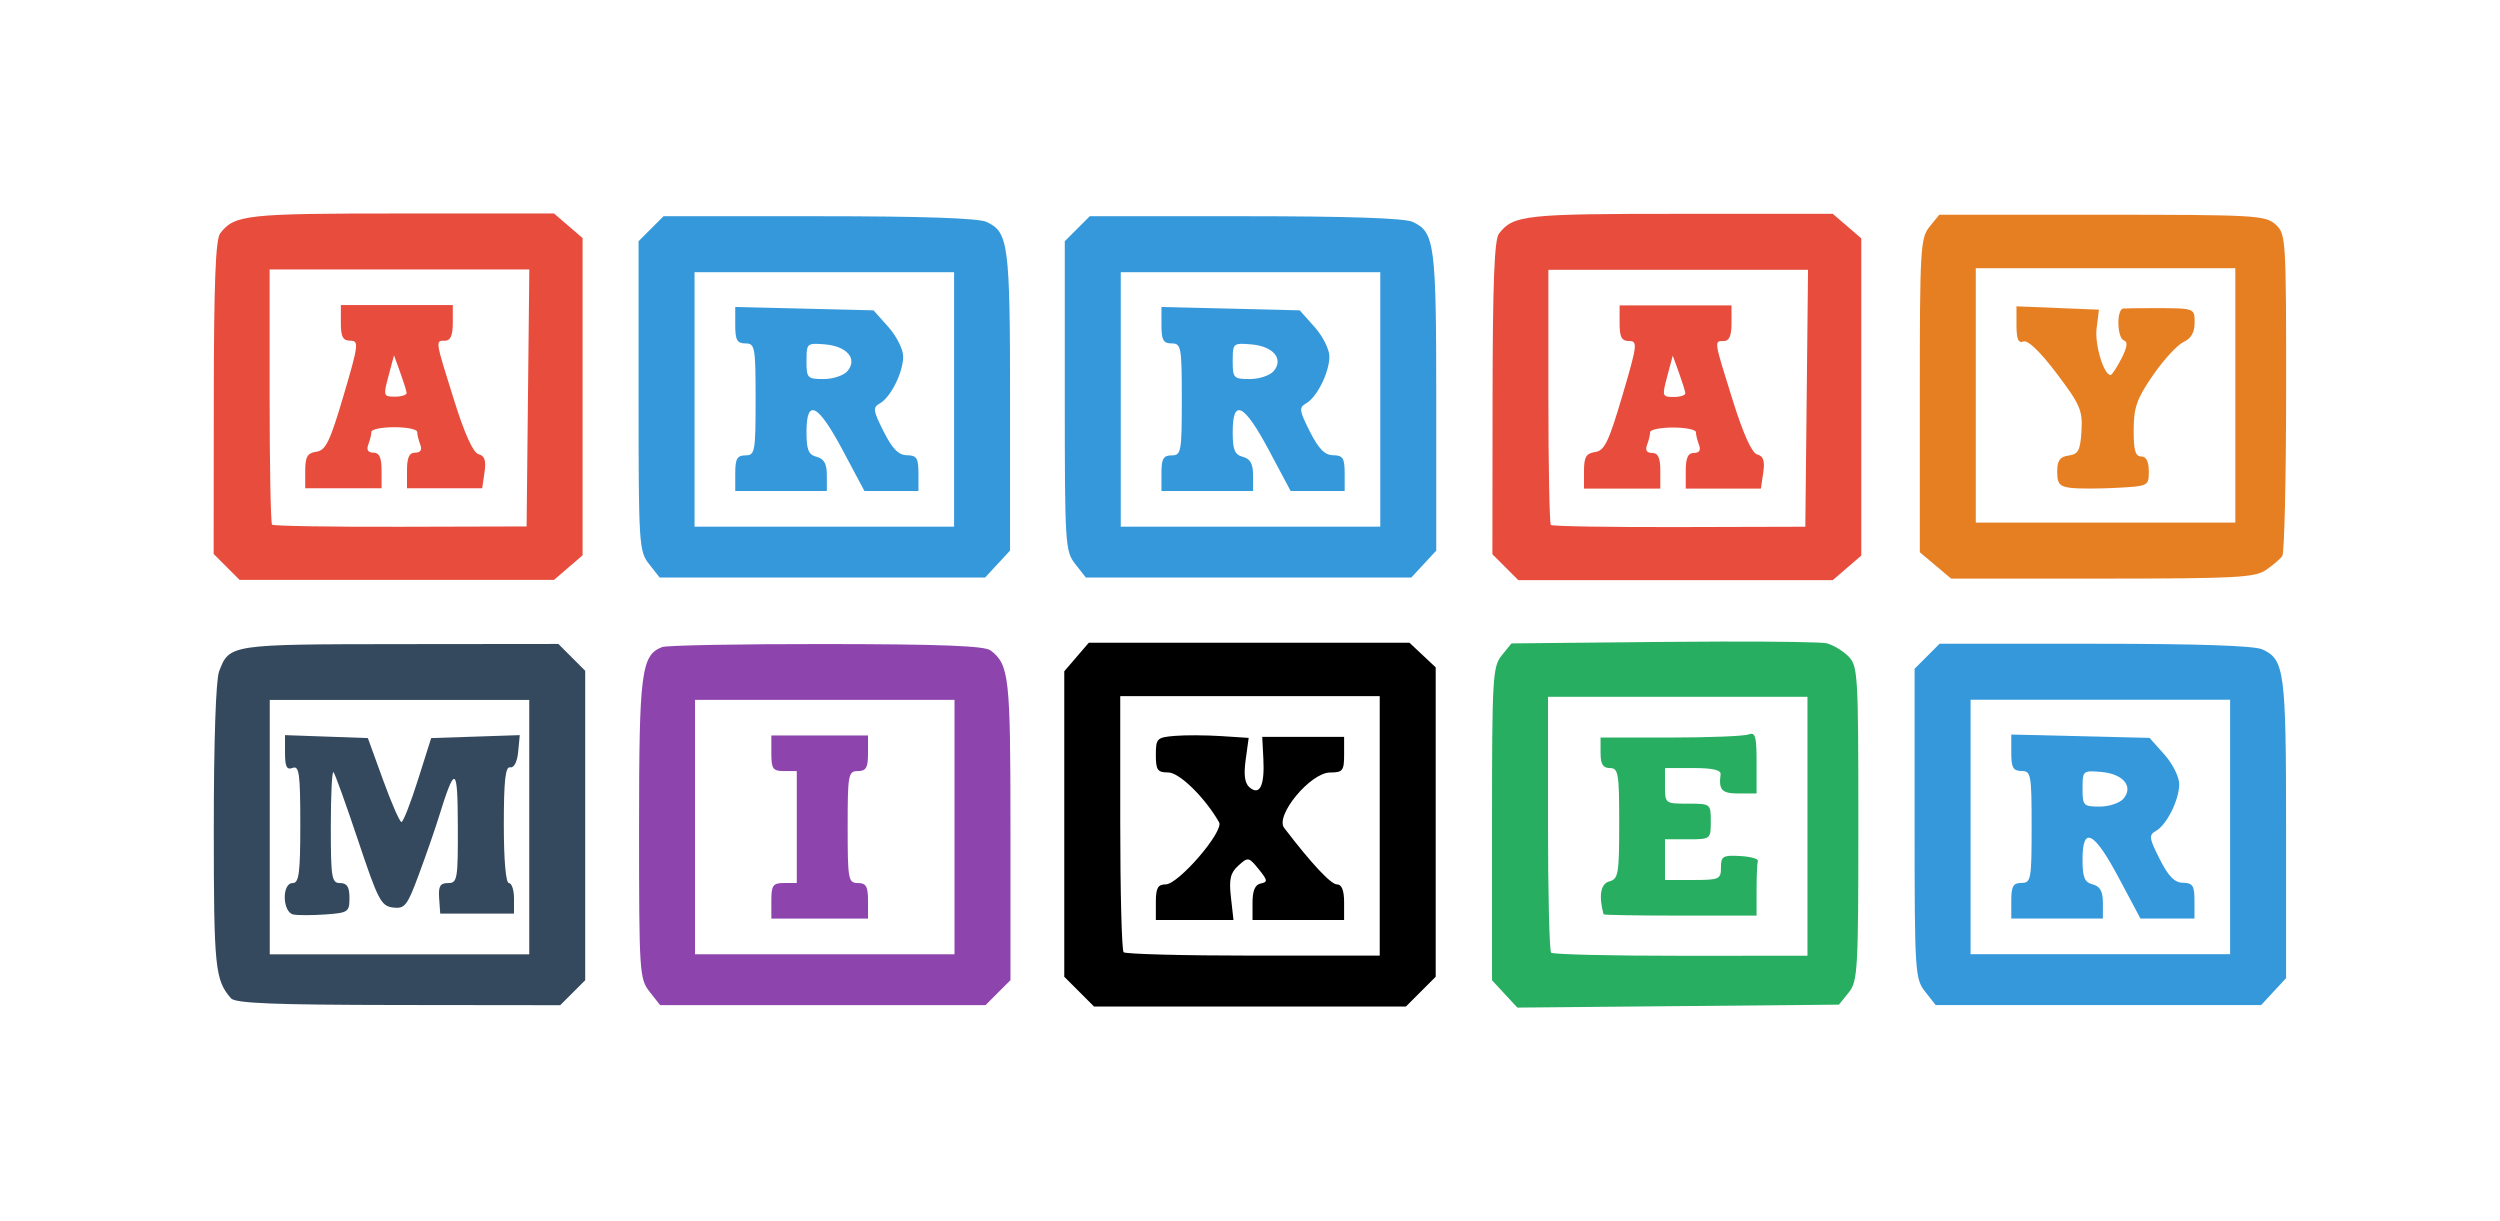
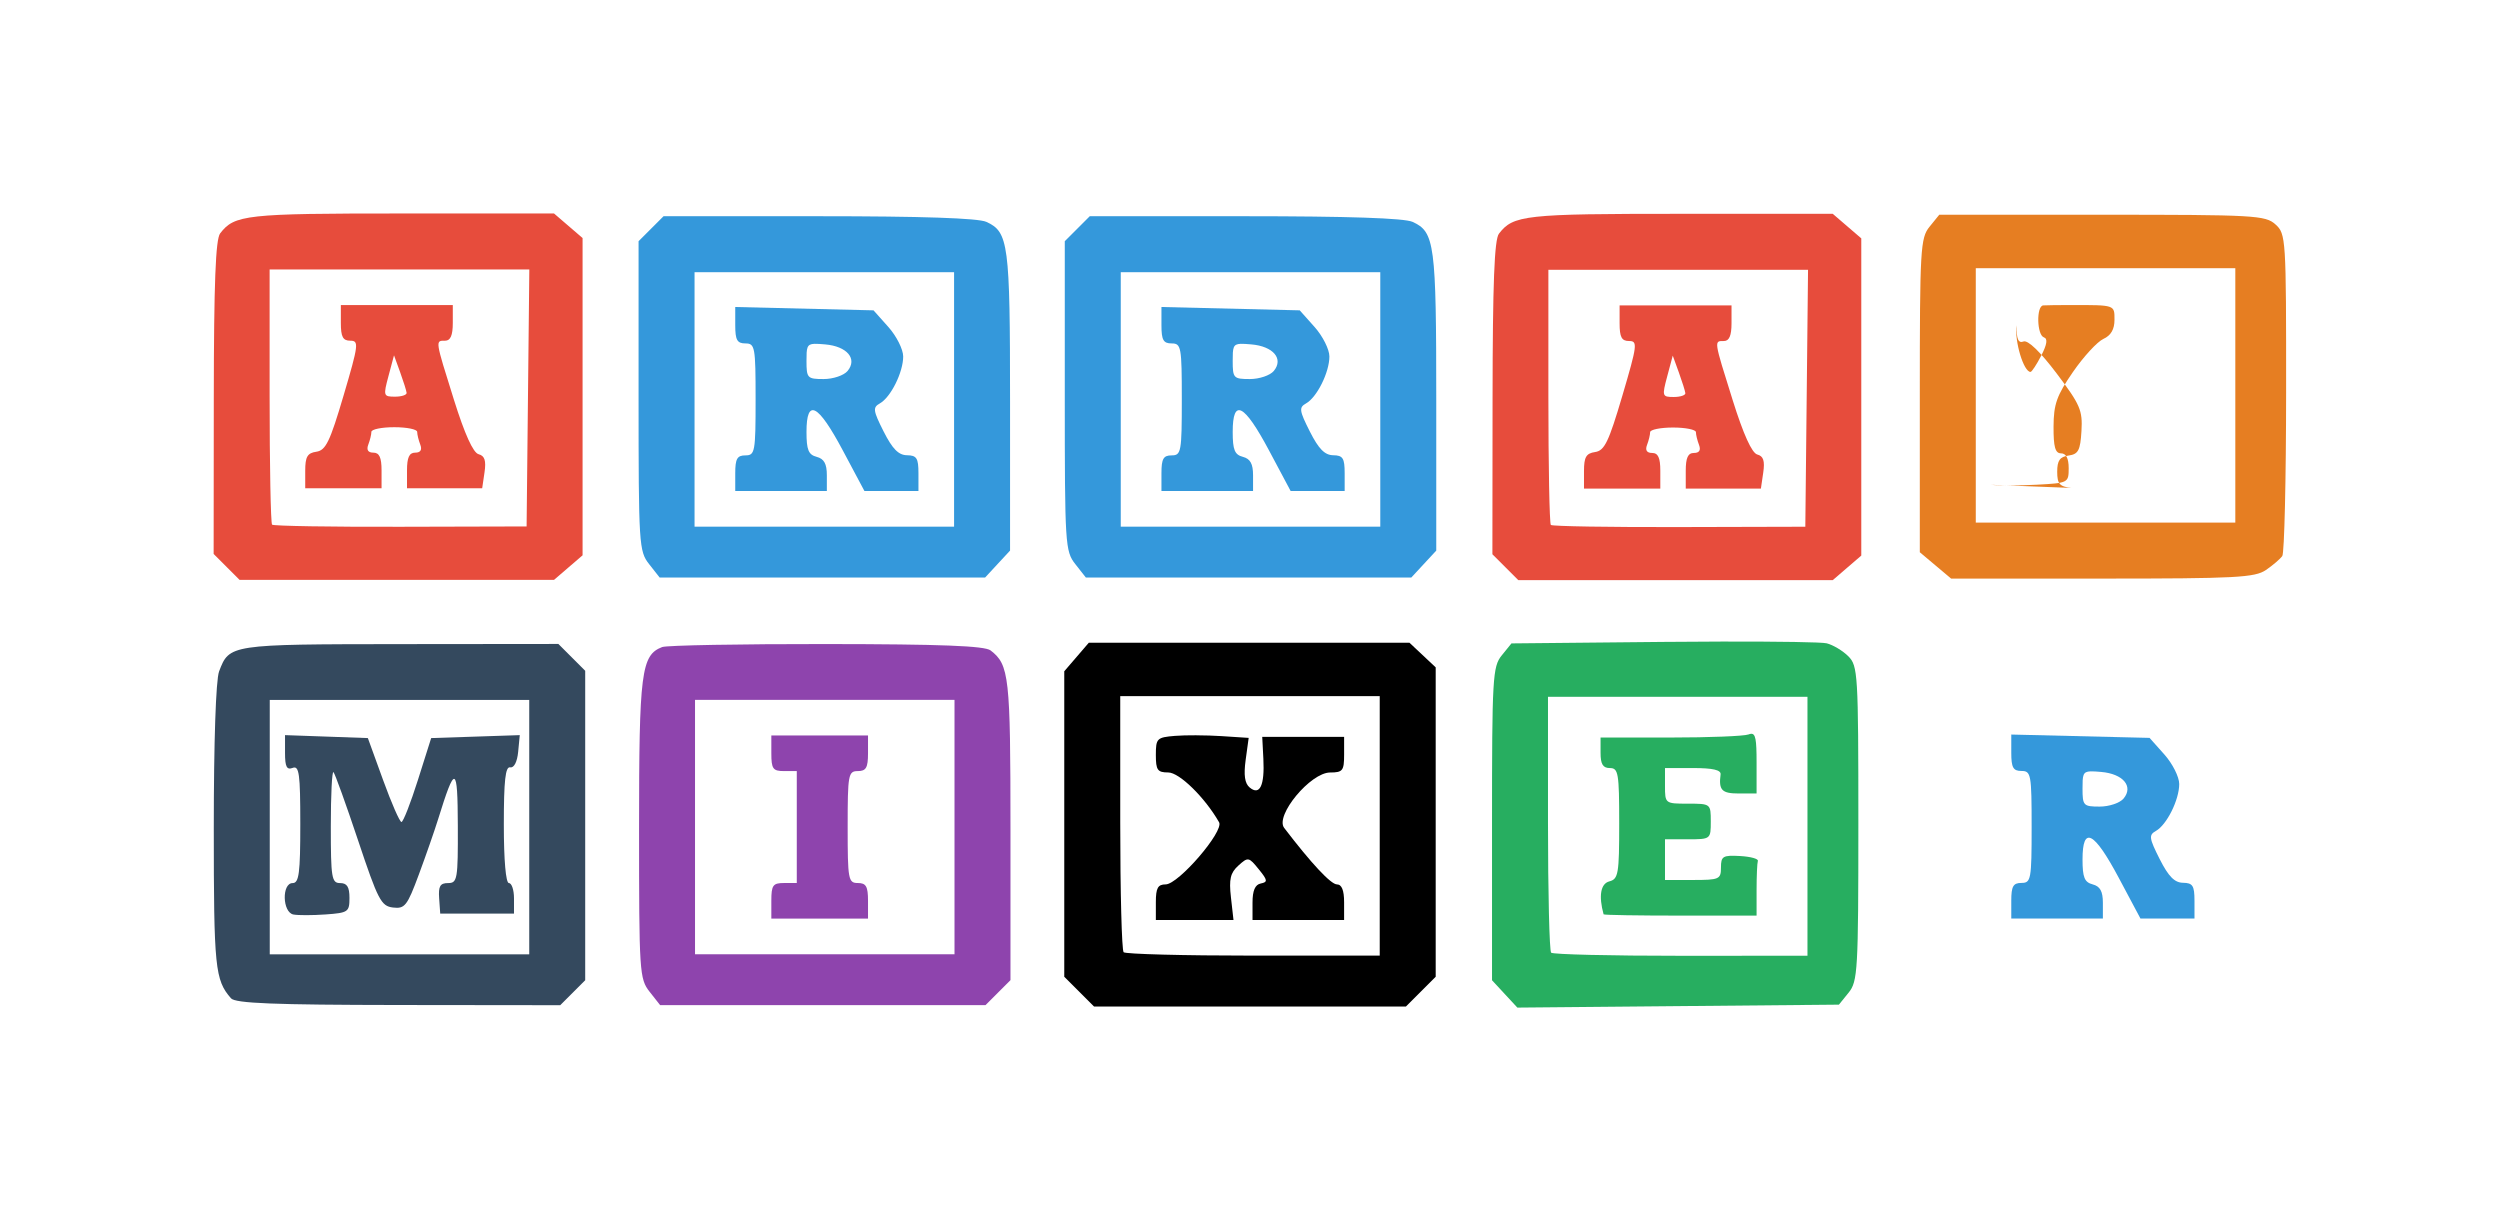
<svg xmlns="http://www.w3.org/2000/svg" version="1.1" viewBox="0 0 350.77 171.38" xml:space="preserve">
  <g transform="matrix(1.25 0 0 -1.25 -126.83 367.59)">
    <g transform="translate(1.051 -1.4707e-5)">
      <path d="m222.63 221.93-1.378-1.602-1.379-1.603v-17.145-17.145l1.67-1.669 1.669-1.67h17.507 17.507l1.669 1.67 1.67 1.669v17.364 17.363l-2.947 2.768h-17.994-17.993zm3.526-5.997h14.563 14.563v-14.563-14.563h-14.183c-7.8 0-14.354 0.172-14.563 0.381s-0.38 6.763-0.38 14.563v14.182zm8.553-4.394c-0.944 4e-3 -1.825-0.018-2.414-0.067-2.025-0.168-2.142-0.284-2.142-2.142 0-1.7 0.187-1.964 1.39-1.964 1.249 0 4.113-2.805 5.709-5.592 0.575-1.003-4.563-6.973-6.001-6.973-0.874 0-1.098-0.408-1.098-1.999v-1.999h4.358 4.357l-0.287 2.548c-0.23 2.043-0.065 2.748 0.837 3.564 1.085 0.981 1.164 0.968 2.278-0.405 1.01-1.245 1.04-1.446 0.232-1.607-0.635-0.127-0.924-0.796-0.924-2.142v-1.958h5.14 5.14v1.999c0 1.337-0.266 1.999-0.803 1.999-0.679 0-2.879 2.355-5.925 6.343-1.054 1.38 2.957 6.216 5.158 6.218 1.414 2e-3 1.571 0.202 1.571 2.001v1.999h-4.596-4.595l0.127-2.461c0.155-3-0.399-4.166-1.535-3.224-0.555 0.46-0.688 1.381-0.451 3.112l0.337 2.458-3.067 0.2c-0.844 0.055-1.852 0.085-2.796 0.089z" />
      <g transform="matrix(.714 0 0 .714 366.97 45.761)" fill="#e67e22">
        <path transform="matrix(.8 0 0 -.8 0 416)" d="m-85.576 127.48-1.912 2.359c-1.79 2.21-1.912 4.326-1.912 33.162v30.801l3.076 2.588 3.078 2.59h29.699c26.258 0 29.988-0.197 32.174-1.693 1.36-0.931 2.803-2.168 3.207-2.75 0.404-0.582 0.743-15.05 0.75-32.152 0.015-30.352-0.035-31.141-2.09-33-1.978-1.79-4.04-1.904-34.088-1.904h-31.982zm7.176 10.5h25.5 25.5v25 25h-25.5-25.5v-25-25z" />
-         <path d="m-47.72 271.07c-1.829 0.21-2.2 0.64-2.2 2.544 0 1.767 0.412 2.35 1.8 2.547 1.523 0.216 1.833 0.81 2.014 3.856 0.193 3.244-0.193 4.139-3.899 9.047-2.58 3.417-4.524 5.29-5.214 5.025-0.813-0.312-1.101 0.357-1.103 2.553l-2e-3 2.975 12.964-0.527-0.367-2.937c-0.318-2.542 1.124-7.337 2.207-7.337 0.197 0 0.956 1.154 1.685 2.565 0.915 1.769 1.045 2.659 0.421 2.867-1.117 0.372-1.213 4.947-0.106 5.026 0.44 0.031 2.42 0.057 4.4 0.057 6.928 0 6.8 0.044 6.8-2.325 0-1.495-0.564-2.466-1.742-3-0.958-0.434-3.109-2.77-4.78-5.19-2.559-3.707-3.041-5.061-3.058-8.6-0.015-3.209 0.263-4.2 1.18-4.2 0.792 0 1.2-0.792 1.2-2.332 0-2.298-0.072-2.336-5-2.6-2.75-0.148-5.99-0.154-7.2-0.015z" />
+         <path d="m-47.72 271.07c-1.829 0.21-2.2 0.64-2.2 2.544 0 1.767 0.412 2.35 1.8 2.547 1.523 0.216 1.833 0.81 2.014 3.856 0.193 3.244-0.193 4.139-3.899 9.047-2.58 3.417-4.524 5.29-5.214 5.025-0.813-0.312-1.101 0.357-1.103 2.553c-0.318-2.542 1.124-7.337 2.207-7.337 0.197 0 0.956 1.154 1.685 2.565 0.915 1.769 1.045 2.659 0.421 2.867-1.117 0.372-1.213 4.947-0.106 5.026 0.44 0.031 2.42 0.057 4.4 0.057 6.928 0 6.8 0.044 6.8-2.325 0-1.495-0.564-2.466-1.742-3-0.958-0.434-3.109-2.77-4.78-5.19-2.559-3.707-3.041-5.061-3.058-8.6-0.015-3.209 0.263-4.2 1.18-4.2 0.792 0 1.2-0.792 1.2-2.332 0-2.298-0.072-2.336-5-2.6-2.75-0.148-5.99-0.154-7.2-0.015z" />
      </g>
      <g transform="matrix(.714 0 0 .714 301.98 169.83)" fill="#3498db">
        <path transform="matrix(.8 0 0 -.8 0 416)" d="m-222.49 344.98-4.908 4.908v30.41c0 29.251 0.079 30.512 2.072 33.047l2.072 2.635h31.977 31.975l2.451-2.647 2.453-2.647v-29.307c0-31.03-0.301-33.306-4.658-35.291-1.616-0.736-12.712-1.109-32.934-1.109h-30.5zm6.092 11h25.5 25.5v25 25h-25.5-25.5v-25-25z" />
        <path transform="matrix(.8 0 0 -.8 0 416)" d="m-208.4 362.82v3.578c0 2.911 0.373 3.578 2 3.578 1.879 0 2 0.667 2 11s-0.121 11-2 11c-1.619 0-2 0.667-2 3.5v3.5h9 9v-3.094c0-2.253-0.544-3.236-2-3.617-1.616-0.423-2-1.364-2-4.906 0-6.681 2.243-5.542 7.123 3.617l4.262 8h5.309 5.307v-3.5c0-2.955-0.35-3.504-2.25-3.527-1.661-0.02-2.863-1.24-4.59-4.66-2.083-4.126-2.165-4.731-0.75-5.523 2.145-1.2 4.59-6.113 4.59-9.225 0-1.394-1.312-4.003-2.916-5.799l-2.914-3.266-27.17-0.656zm15.57 7.234c0.51-0.018 1.185 0.035 2.078 0.111 4.325 0.368 6.41 2.832 4.422 5.227-0.725 0.873-2.832 1.584-4.693 1.584-3.204 0-3.377-0.183-3.377-3.561 0-2.615 0.042-3.307 1.57-3.361z" />
      </g>
      <path d="m193.18 221.78c-9.633 0.01-17.931-0.142-18.439-0.337-2.353-0.903-2.596-2.809-2.596-20.385 0-16.13 0.047-16.859 1.183-18.304l1.183-1.505h18.26 18.261l1.401 1.402 1.402 1.402v16.911c0 17.21-0.143 18.495-2.235 20.101-0.666 0.511-5.553 0.701-18.42 0.714zm-14.753-6.264h14.563 14.563v-14.278-14.278h-14.563-14.563v14.278 14.278zm8.566-3.998v-1.999c0-1.751 0.177-1.999 1.428-1.999h1.428v-6.282-6.282h-1.428c-1.251 0-1.428-0.247-1.428-1.999v-1.999h5.426 5.426v1.999c0 1.618-0.218 1.999-1.142 1.999-1.073 0-1.142 0.381-1.142 6.282 0 5.901 0.069 6.282 1.142 6.282 0.925 0 1.142 0.381 1.142 1.999v1.999h-5.426-5.426z" fill="#8e44ad" />
      <path d="m163.09 221.79-17.769-0.018c-19.134-0.019-19.161-0.024-20.316-3.064-0.359-0.945-0.595-7.87-0.595-17.552 0-15.734 0.138-17.087 1.934-19.142 0.49-0.561 4.814-0.734 18.795-0.751l18.158-0.021 1.402 1.402 1.401 1.401v17.367 17.366l-1.505 1.506-1.506 1.506zm-32.398-6.282h14.563 14.563v-14.278-14.278h-14.563-14.563v14.278 14.278zm1.714-3.952v-2.003c0-1.547 0.195-1.929 0.857-1.675 0.731 0.281 0.857-0.642 0.857-6.3 0-5.511-0.144-6.629-0.857-6.629-1.235 0-1.159-3.283 0.081-3.527 0.516-0.101 2.144-0.099 3.617 6e-3 2.534 0.181 2.678 0.281 2.678 1.856 0 1.233-0.272 1.665-1.047 1.665-0.953 0-1.046 0.574-1.046 6.377 0 3.507 0.134 6.241 0.3 6.076 0.166-0.166 1.407-3.613 2.76-7.662 2.24-6.707 2.589-7.377 3.921-7.536 1.328-0.159 1.593 0.18 2.902 3.712 0.793 2.138 1.76 4.915 2.151 6.172 1.934 6.228 2.198 6.143 2.222-0.714 0.021-6.008-0.051-6.425-1.098-6.425-0.889 0-1.095-0.352-0.999-1.712l0.12-1.712 4.141-2e-3 4.141-1e-3v1.713c0 0.942-0.257 1.713-0.571 1.713-0.348 0-0.571 2.57-0.571 6.568 0 4.95 0.176 6.532 0.714 6.425 0.429-0.086 0.786 0.607 0.895 1.736l0.18 1.879-4.971-0.166-4.973-0.165-1.49-4.709c-0.82-2.59-1.65-4.71-1.845-4.712-0.195-7.2e-4 -1.122 2.118-2.062 4.709l-1.71 4.712-4.647 0.166-4.647 0.165z" fill="#34495e" />
      <g transform="matrix(.714 0 0 .714 257.71 51.329)" fill="#e74c3c">
        <path transform="matrix(.8 0 0 -.8 0 416)" d="m-196.52 136.98c-30.547 0-32.782 0.244-35.598 3.912-0.895 1.166-1.227 9.732-1.25 32.291l-0.031 30.705 5.092 5.092h30.898 30.898l2.805-2.414 2.807-2.414v-31.172-31.174l-2.807-2.414-2.805-2.412h-30.01zm-25.879 11h25.518 25.518l-0.535 50.5-24.766 0.066c-13.621 0.037-24.984-0.15-25.25-0.416-0.266-0.266-0.484-11.66-0.484-25.318v-24.832z" />
        <path transform="matrix(.8 0 0 -.8 0 416)" d="m-208.4 154.98v3.5c0 2.743 0.402 3.5 1.857 3.5 1.727 0 1.635 0.749-1.314 10.75-2.683 9.098-3.507 10.798-5.357 11.068-1.761 0.257-2.186 0.986-2.186 3.75v3.432h7.5 7.5v-3.5c0-2.548-0.438-3.5-1.607-3.5-1.054 0-1.398-0.544-1-1.582 0.334-0.87 0.607-1.995 0.607-2.5 0-0.505 2.025-0.918 4.5-0.918s4.5 0.413 4.5 0.918c0 0.505 0.274 1.63 0.607 2.5 0.398 1.038 0.054 1.582-1 1.582-1.17 0-1.607 0.952-1.607 3.5v3.5h7.387 7.387l0.459-3.135c0.339-2.312 0.035-3.245-1.164-3.559-1.069-0.279-2.73-3.946-4.848-10.701-3.726-11.886-3.684-11.605-1.721-11.605 1.048 0 1.5-1.056 1.5-3.5v-3.5h-11-11zm10.447 9.873 1.201 3.312c0.66 1.822 1.234 3.652 1.275 4.064 0.042 0.412-0.987 0.75-2.285 0.75-2.272 0-2.319-0.154-1.275-4.064l1.084-4.062z" />
      </g>
      <path d="m293.83 222.06c-2.103-4e-3 -4.376-0.017-6.719-0.04l-17.042-0.168-1.091-1.347c-1.021-1.262-1.091-2.475-1.091-18.907v-17.557l1.422-1.535 1.422-1.534 18.047 0.166 18.047 0.165 1.091 1.349c1.022 1.262 1.091 2.475 1.091 18.989 0 16.804-0.053 17.694-1.128 18.768-0.62 0.62-1.712 1.274-2.427 1.453-0.536 0.134-5.313 0.208-11.622 0.197zm-19.661-6.205h14.563 14.563v-14.531-14.53l-14.209-6e-3c-7.815-3e-3 -14.369 0.154-14.563 0.348-0.194 0.194-0.354 6.736-0.354 14.536v14.182zm22.769-4.152c-0.077-9e-3 -0.162-0.034-0.258-0.07-0.497-0.191-4.438-0.347-8.757-0.347h-7.853v-1.713c0-1.281 0.264-1.713 1.046-1.713 0.951 0 1.047-0.569 1.047-6.215 0-5.675-0.097-6.241-1.11-6.506-0.975-0.255-1.213-1.626-0.642-3.698 0.022-0.079 3.894-0.143 8.606-0.143h8.566v2.856c0 1.571 0.064 3.048 0.143 3.284 0.079 0.236-0.821 0.482-1.999 0.548-1.926 0.107-2.142-0.023-2.142-1.285 0-1.321-0.186-1.404-3.141-1.404h-3.141v2.284 2.284h2.57c2.556 0 2.57 0.011 2.57 1.999 0 1.988-0.014 1.999-2.57 1.999-2.556 0-2.57 0.011-2.57 1.999v1.999h3.166c2.202 0 3.139-0.217 3.074-0.714-0.229-1.762 0.132-2.142 2.041-2.142h1.999v3.488c0 2.578-0.108 3.274-0.646 3.211z" fill="#27ae60" />
      <g transform="matrix(.714 0 0 .714 349.82 169.83)" fill="#3498db">
        <path transform="matrix(.8 0 0 -.8 0 416)" d="m-222.49 344.98-4.908 4.908v30.41c0 29.251 0.079 30.512 2.072 33.047l2.072 2.635h31.977 31.975l2.451-2.647 2.453-2.647v-29.307c0-31.03-0.301-33.306-4.658-35.291-1.616-0.736-12.712-1.109-32.934-1.109h-30.5zm6.092 11h25.5 25.5v25 25h-25.5-25.5v-25-25z" />
        <path transform="matrix(.8 0 0 -.8 0 416)" d="m-208.4 362.82v3.578c0 2.911 0.373 3.578 2 3.578 1.879 0 2 0.667 2 11s-0.121 11-2 11c-1.619 0-2 0.667-2 3.5v3.5h9 9v-3.094c0-2.253-0.544-3.236-2-3.617-1.616-0.423-2-1.364-2-4.906 0-6.681 2.243-5.542 7.123 3.617l4.262 8h5.309 5.307v-3.5c0-2.955-0.35-3.504-2.25-3.527-1.661-0.02-2.863-1.24-4.59-4.66-2.083-4.126-2.165-4.731-0.75-5.523 2.145-1.2 4.59-6.113 4.59-9.225 0-1.394-1.312-4.003-2.916-5.799l-2.914-3.266-27.17-0.656zm15.57 7.234c0.51-0.018 1.185 0.035 2.078 0.111 4.325 0.368 6.41 2.832 4.422 5.227-0.725 0.873-2.832 1.584-4.693 1.584-3.204 0-3.377-0.183-3.377-3.561 0-2.615 0.042-3.307 1.57-3.361z" />
      </g>
      <path transform="matrix(.8 0 0 -.8 0 416)" d="m361.24 182.41c-21.807 0-23.402 0.175-25.412 2.793-0.639 0.832-0.876 6.949-0.893 23.053l-0.023 21.92 1.818 1.816 1.818 1.818h22.057 22.059l2.002-1.725 2.004-1.723v-22.252-22.256l-2.004-1.723-2.002-1.723h-21.424zm-18.475 7.854h18.217 18.217l-0.191 18.025-0.191 18.025-17.68 0.047c-9.724 0.026-17.835-0.107-18.025-0.297-0.19-0.19-0.346-8.324-0.346-18.074v-17.727zm9.994 4.996v2.5c0 1.958 0.287 2.498 1.326 2.498 1.233 0 1.166 0.534-0.939 7.674-1.916 6.495-2.504 7.709-3.824 7.902-1.257 0.184-1.559 0.703-1.559 2.676v2.451h5.354 5.354v-2.5c0-1.819-0.311-2.498-1.147-2.498-0.753 0-0.999-0.388-0.715-1.129 0.238-0.621 0.434-1.425 0.434-1.785s1.446-0.654 3.213-0.654 3.213 0.294 3.213 0.654 0.195 1.164 0.434 1.785c0.284 0.741 0.038 1.129-0.715 1.129-0.835 0-1.147 0.679-1.147 2.498v2.5h5.271 5.273l0.328-2.238c0.242-1.651 0.026-2.317-0.83-2.541-0.763-0.199-1.949-2.816-3.461-7.639-2.66-8.485-2.63-8.285-1.228-8.285 0.748 0 1.07-0.753 1.07-2.498v-2.5h-7.852-7.854zm7.459 7.049 0.857 2.365c0.471 1.301 0.88 2.606 0.91 2.9 0.03 0.294-0.704 0.537-1.631 0.537-1.622 0-1.657-0.111-0.912-2.902l0.775-2.9z" fill="#e74c3c" />
      <g transform="matrix(.714 0 0 .714 445.21 121.84)" fill="#3498db">
-         <path transform="matrix(.8 0 0 -.8 0 416)" d="m-222.49 344.98-4.908 4.908v30.41c0 29.251 0.079 30.512 2.072 33.047l2.072 2.635h31.977 31.975l2.451-2.647 2.453-2.647v-29.307c0-31.03-0.301-33.306-4.658-35.291-1.616-0.736-12.712-1.109-32.934-1.109h-30.5zm6.092 11h25.5 25.5v25 25h-25.5-25.5v-25-25z" />
        <path transform="matrix(.8 0 0 -.8 0 416)" d="m-208.4 362.82v3.578c0 2.911 0.373 3.578 2 3.578 1.879 0 2 0.667 2 11s-0.121 11-2 11c-1.619 0-2 0.667-2 3.5v3.5h9 9v-3.094c0-2.253-0.544-3.236-2-3.617-1.616-0.423-2-1.364-2-4.906 0-6.681 2.243-5.542 7.123 3.617l4.262 8h5.309 5.307v-3.5c0-2.955-0.35-3.504-2.25-3.527-1.661-0.02-2.863-1.24-4.59-4.66-2.083-4.126-2.165-4.731-0.75-5.523 2.145-1.2 4.59-6.113 4.59-9.225 0-1.394-1.312-4.003-2.916-5.799l-2.914-3.266-27.17-0.656zm15.57 7.234c0.51-0.018 1.185 0.035 2.078 0.111 4.325 0.368 6.41 2.832 4.422 5.227-0.725 0.873-2.832 1.584-4.693 1.584-3.204 0-3.377-0.183-3.377-3.561 0-2.615 0.042-3.307 1.57-3.361z" />
      </g>
    </g>
  </g>
</svg>